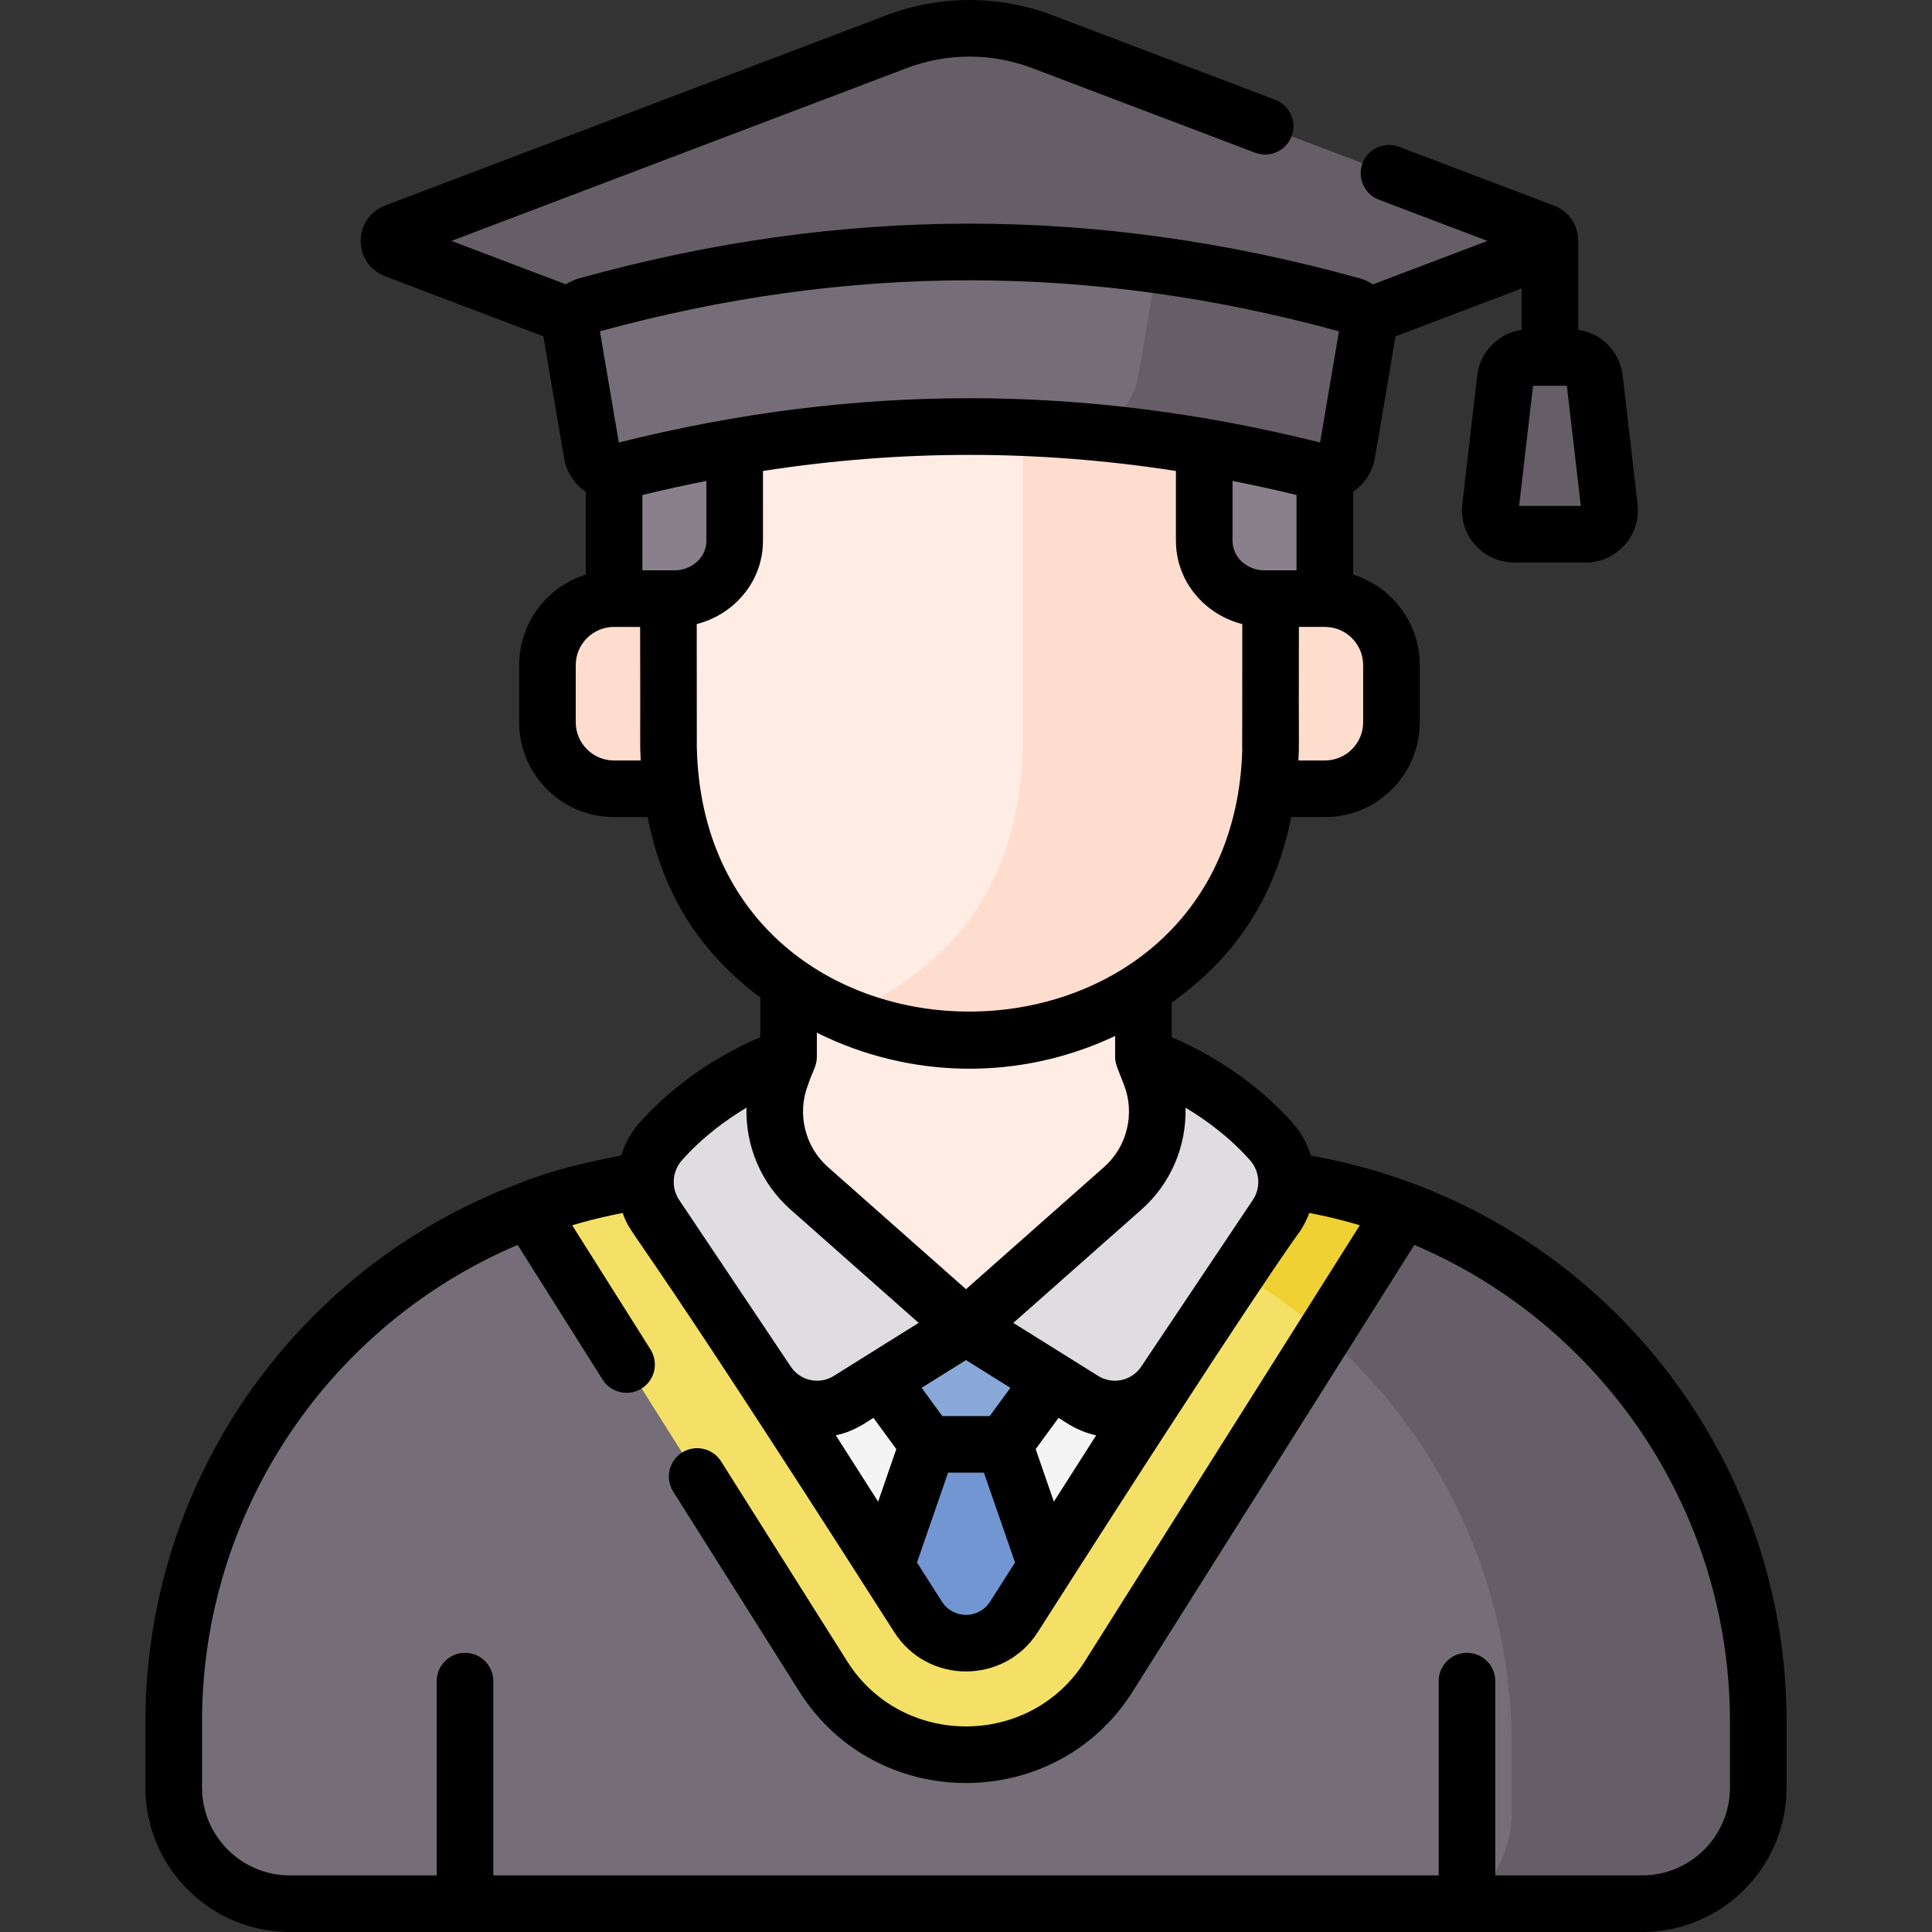
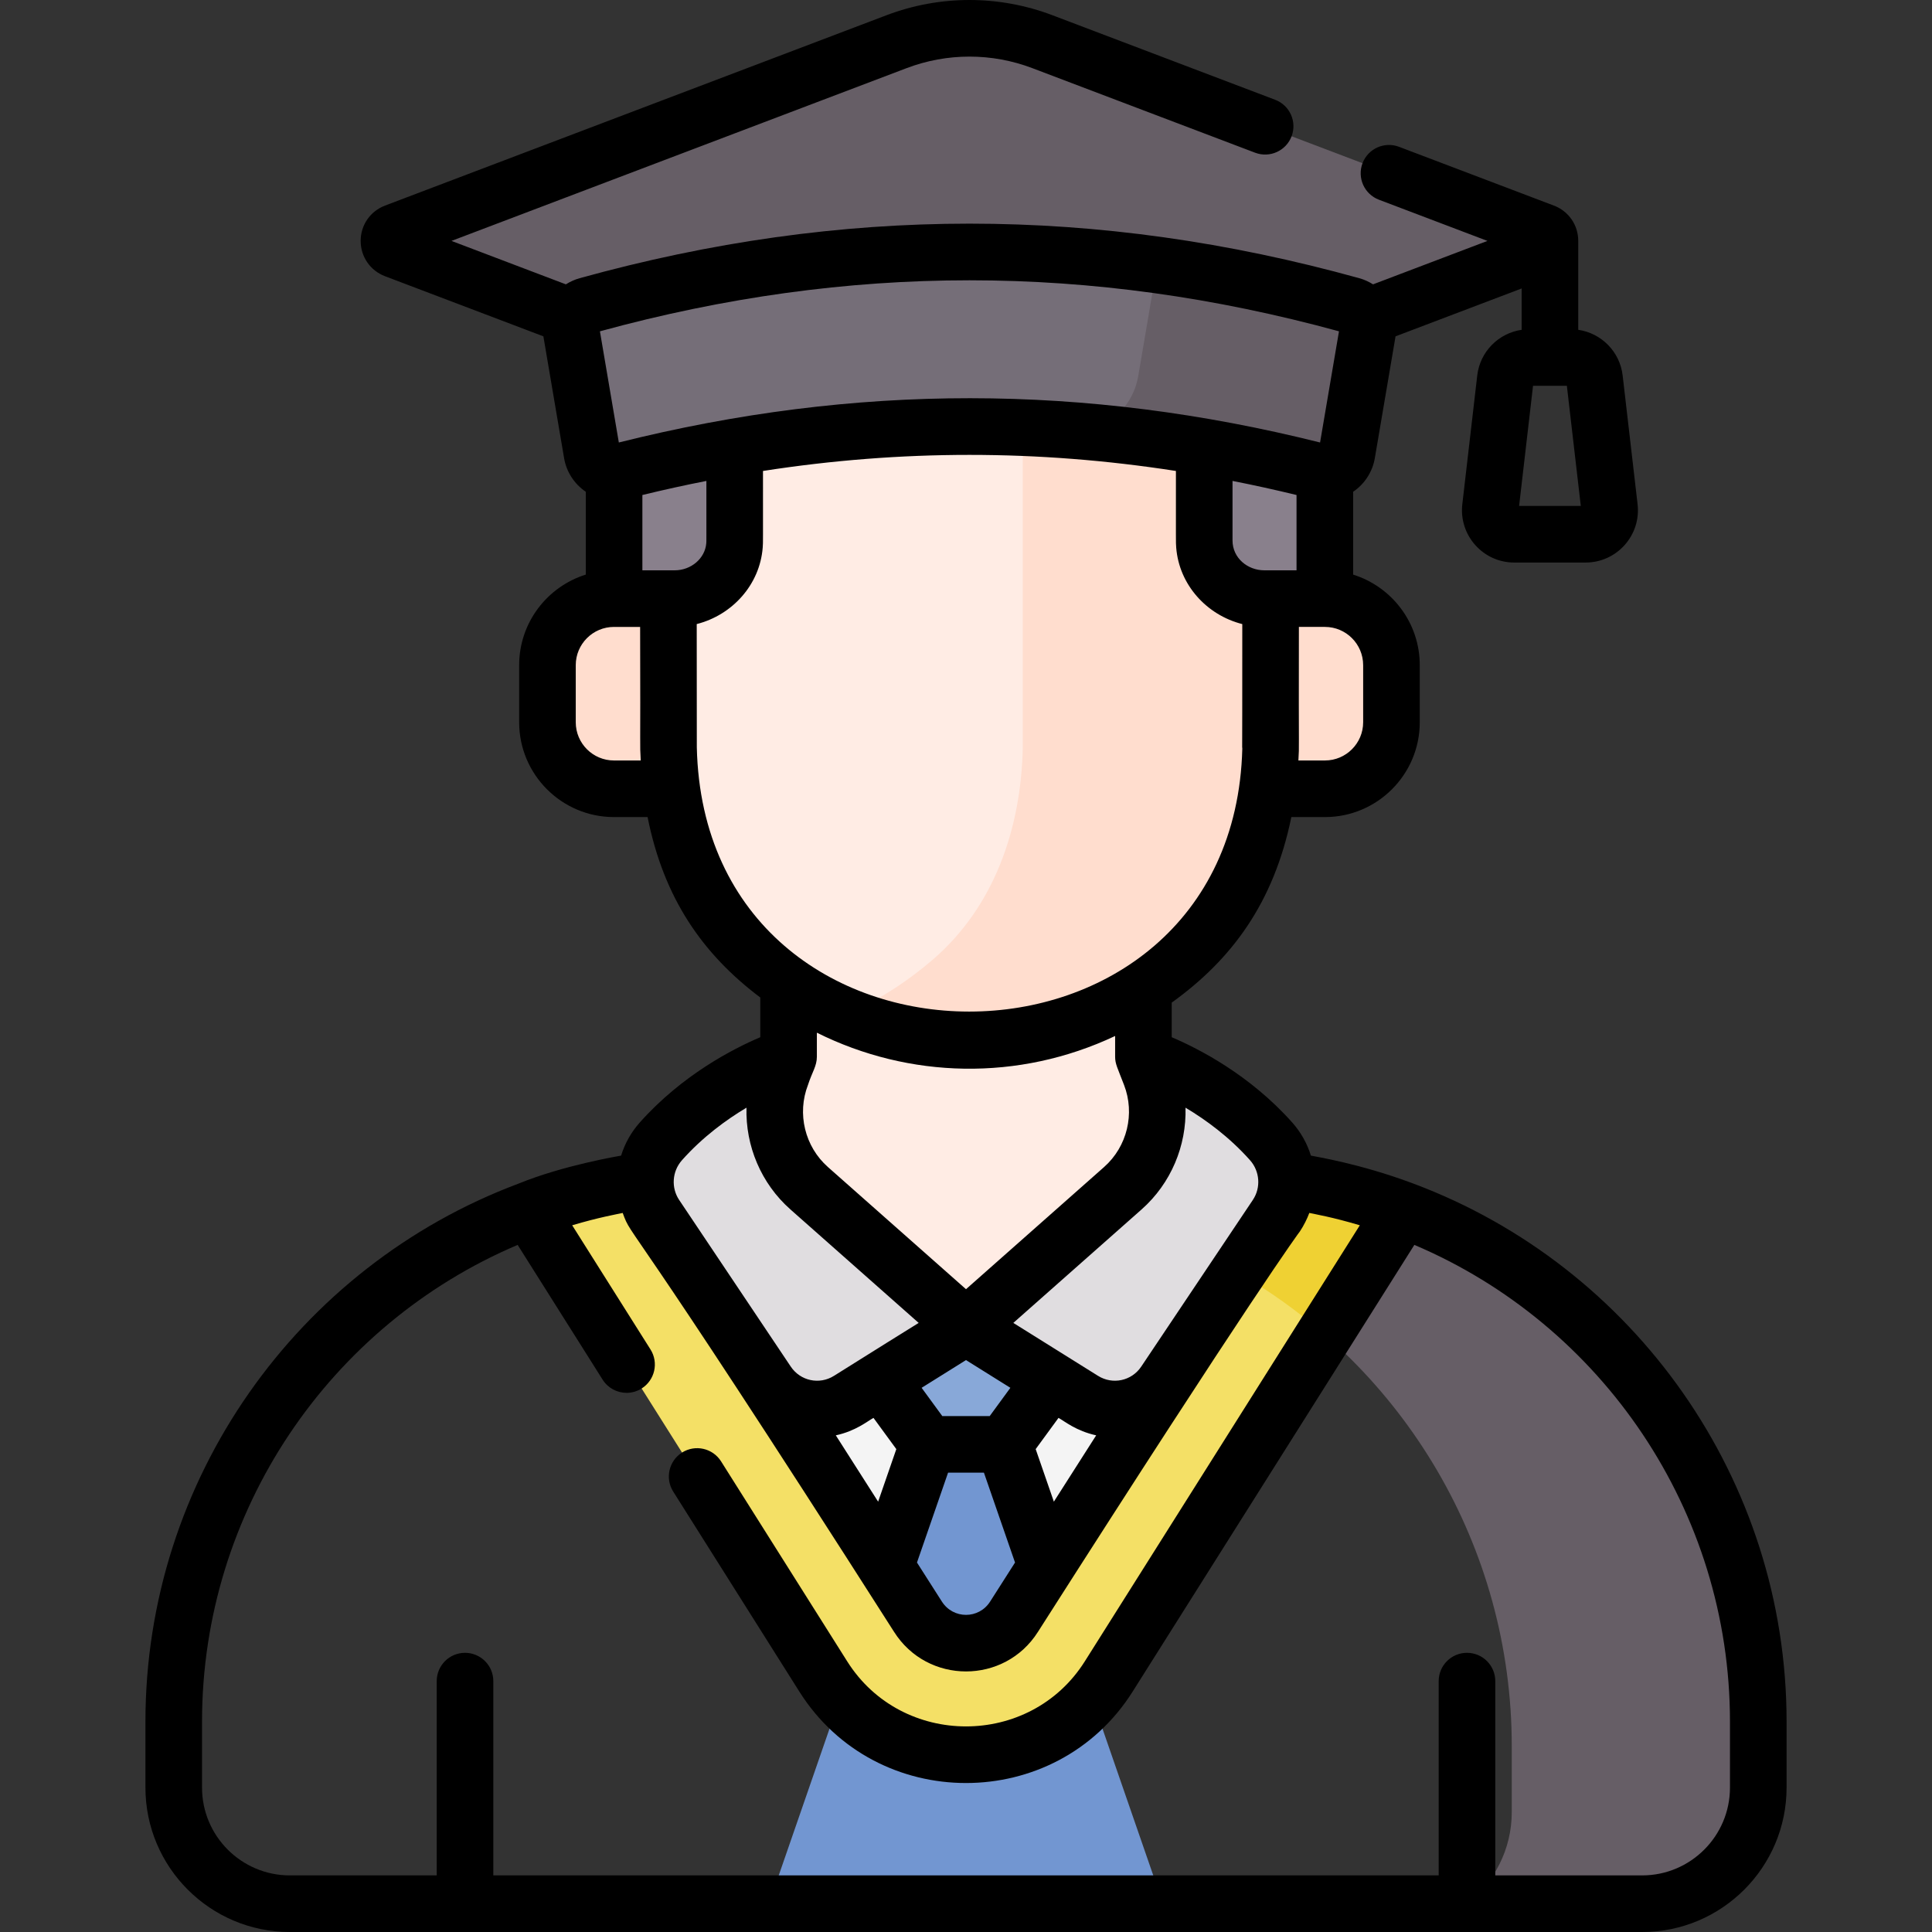
<svg xmlns="http://www.w3.org/2000/svg" id="Capa_1" enable-background="new 0 0 512 512" height="512" viewBox="0 0 512 512" width="512">
  <rect x="0" y="0" width="512" height="512" fill="#333333" stroke="none" />
  <g>
    <g>
      <g>
        <path d="m256 352.335-55.131-48.847c-3.213 2.807-7.145 4.795-11.464 5.624l-25.979 5c-3.462.666-6.872 1.459-10.233 2.36l45.735 71.801 30.813 48.709c5.728 9.056 15.544 14.465 26.26 14.472v-99.119z" fill="#f4f4f4" />
      </g>
      <g>
        <path d="m256 352.335 55.131-48.847c3.213 2.807 7.145 4.795 11.464 5.624l25.979 5c3.462.666 6.872 1.459 10.233 2.36l-45.735 71.801-30.813 48.709c-5.728 9.056-15.544 14.465-26.26 14.472v-99.119z" fill="#f4f4f4" />
        <path d="m266.092 382.774h-10.092-10.092l-42.13 121.726h104.443z" fill="#7296d1" />
-         <path d="m348.574 314.111-7.627-1.468c.128 3.443-.854 6.759-2.668 9.48-.005.007-.009.015-.014.023l-36.063 53.848c-.206.308-33.462 52.435-33.462 52.435-2.959 4.678-7.848 7.02-12.74 7.026-4.892-.006-9.781-2.348-12.74-7.026 0 0-33.255-52.127-33.462-52.435l-36.063-53.848c-.005-.007-.009-.015-.014-.023-1.814-2.721-2.796-6.037-2.668-9.48l-7.627 1.468c-68.14 13.114-117.386 72.742-117.386 142.132v17.492c0 16.991 13.774 30.765 30.765 30.765h358.39c16.991 0 30.765-13.774 30.765-30.765v-17.492c0-69.39-49.246-129.018-117.386-142.132z" fill="#756e78" />
        <g>
          <path d="m348.574 314.111-7.627-1.468c.128 3.443-.854 6.759-2.668 9.48-.005.007-.009.015-.014.023l-10.146 15.15c43.848 25.255 72.514 72.508 72.514 125.447v17.492c0 9.863-4.647 18.636-11.865 24.266h46.427c16.991 0 30.765-13.774 30.765-30.765v-17.492c0-69.391-49.246-129.019-117.386-142.133z" fill="#665e66" />
        </g>
        <path d="m348.574 314.111-7.627-1.468c.128 3.443-.854 6.759-2.668 9.48-.005.007-.009.015-.014.023l-36.063 53.848c-.206.308-33.462 52.435-33.462 52.435-2.959 4.678-7.848 7.02-12.74 7.026-4.892-.006-9.781-2.348-12.74-7.026 0 0-33.255-52.127-33.462-52.435l-36.063-53.848c-.005-.007-.009-.015-.014-.023-1.814-2.721-2.796-6.037-2.668-9.48l-7.627 1.468c-8.024 1.544-15.783 3.741-23.234 6.516l77.987 123.662c8.768 13.903 23.314 20.797 37.821 20.71 14.507.087 29.053-6.807 37.821-20.71l77.987-123.662c-7.451-2.774-15.209-4.971-23.234-6.516z" fill="#f4e066" />
        <path d="m371.808 320.627c-7.451-2.775-15.209-4.972-23.233-6.516l-7.627-1.468c.128 3.443-.854 6.759-2.668 9.48-.005.007-.009.015-.014.023l-10.146 15.15c8.184 4.714 15.837 10.195 22.876 16.335z" fill="#efd133" />
        <g>
          <g>
            <g>
              <path d="m310.027 289.86-7.007-9.823v-63.857h-47.02-47.021v63.857l-7.007 9.823c-7.373 10.337-5.739 24.574 3.785 32.971l50.243 44.297 50.242-44.297c9.524-8.397 11.159-22.635 3.785-32.971z" fill="#ffece4" />
              <path d="m256.048 351.623-.048.03-.048-.03-22.553 14.044 12.509 17.107h10.092 10.092l12.509-17.107z" fill="#88a8d8" />
            </g>
          </g>
        </g>
      </g>
      <g>
        <g>
          <g fill="#ffddce">
            <path d="m188.592 158.64h-25.884c-9.734 0-17.626 7.891-17.626 17.626v15.143c0 9.734 7.891 17.626 17.626 17.626h25.921z" />
            <path d="m351.125 158.64h-25.887v50.394h25.887c9.734 0 17.626-7.891 17.626-17.626v-15.143c0-9.733-7.891-17.625-17.626-17.625z" />
          </g>
          <path d="m336.719 112.385c-3.493-15.55-11.612-29.834-23.853-40.374-13.127-11.304-31.58-21.17-55.956-21.442-24.376.272-42.828 10.138-55.956 21.442-12.241 10.54-20.36 24.824-23.853 40.374l.062 85.745c.461 21.479 7.484 42.152 23.79 56.193 13.128 11.303 31.581 21.17 55.956 21.442 24.376-.272 42.829-10.138 55.956-21.442 16.306-14.04 23.404-34.714 23.865-56.193h-.013v-85.745z" fill="#ffece4" />
          <path d="m336.719 198.131v-85.745c-3.493-15.551-11.612-29.834-23.853-40.374-13.127-11.304-31.581-21.17-55.956-21.442-12.475.139-23.388 2.801-32.841 6.872 9.018 3.884 16.706 9.051 23.115 14.57 12.241 10.54 20.359 24.824 23.853 40.374v85.745h.013c-.461 21.479-7.559 42.152-23.865 56.193-6.409 5.519-14.098 10.685-23.115 14.569 9.452 4.071 20.366 6.733 32.841 6.872 24.376-.272 42.829-10.138 55.956-21.442 16.306-14.04 23.404-34.714 23.865-56.193h-.013z" fill="#ffddce" />
          <path d="m178.779 158.64c8.1 0 15.234-6.028 15.87-14.103.034-.432.051-.869.051-1.31v-31.457c0-8.812 7.187-15.882 15.999-15.867 6.75.011 22.729.877 28.03 2.043 11.984 2.636 24.39 2.635 36.375 0 5.301-1.166 21.28-2.032 28.029-2.043 8.812-.015 15.999 7.055 15.999 15.867v31.457c0 .441.017.878.051 1.31.636 8.075 7.771 14.103 15.87 14.103h16.039v-49.329c0-33.423-27.095-60.519-60.519-60.519h-67.317c-33.423 0-60.519 27.095-60.519 60.519v49.329z" fill="#89808c" />
        </g>
        <path d="m310.71 103.553 98.422-37.361c2.162-.821 2.162-3.879 0-4.7l-132.888-50.443c-12.452-4.727-26.204-4.727-38.656 0l-132.887 50.444c-2.162.821-2.162 3.879 0 4.7l98.422 37.361c.285.108.587.164.892.164h105.802c.306-.001.608-.057.893-.165z" fill="#665e66" />
        <path d="m356.948 120.17c1.903-11.191 3.744-22.017 5.525-32.489.51-2.999-1.317-5.915-4.249-6.728-68.206-18.914-134.413-18.914-202.615 0-2.931.813-4.758 3.729-4.248 6.728 1.781 10.471 3.622 21.297 5.525 32.489.581 3.419 3.954 5.635 7.315 4.779 62.32-15.867 123.109-15.867 185.433 0 3.36.856 6.732-1.36 7.314-4.779z" fill="#756e78" />
        <g>
          <path d="m358.224 80.953c-18.329-5.083-36.514-8.787-54.632-11.137 1.64 1.475 2.497 3.723 2.105 6.03-1.319 7.755-2.667 15.685-4.046 23.793-1.28 7.525-6.972 13.133-13.915 14.746 20.538 1.764 41.132 5.279 61.898 10.566 3.361.856 6.733-1.36 7.315-4.779 1.903-11.191 3.744-22.017 5.525-32.489.509-3.001-1.318-5.917-4.25-6.73z" fill="#665e66" />
        </g>
-         <path d="m420.208 141.58h-18.91c-3.803 0-6.756-3.316-6.318-7.093l3.957-34.116c.372-3.208 3.089-5.628 6.318-5.628h10.996c3.229 0 5.946 2.42 6.318 5.628l3.957 34.116c.438 3.778-2.515 7.093-6.318 7.093z" fill="#665e66" />
      </g>
      <g fill="#e0dde0">
        <path d="m203.331 366.337-29.596-44.191c-4.091-6.109-3.482-14.195 1.41-19.684 14.709-16.506 33.835-22.425 33.835-22.425l-1.852 4.774c-4.099 10.567-1.185 22.569 7.304 30.079l41.521 36.734-30.973 19.353c-7.286 4.551-16.869 2.497-21.649-4.64z" />
        <path d="m308.669 366.337 29.596-44.191c4.091-6.109 3.482-14.195-1.41-19.684-14.709-16.506-33.835-22.425-33.835-22.425l1.852 4.774c4.099 10.567 1.185 22.569-7.304 30.079l-41.521 36.734 30.973 19.353c7.286 4.551 16.869 2.497 21.649-4.64z" />
      </g>
    </g>
    <path d="m374.641 313.69c-.144-.059-.289-.112-.435-.162-14.11-5.241-25.352-6.944-26.804-7.28-.98-3.17-2.627-6.173-4.947-8.777-11.211-12.579-24.658-19.504-31.934-22.597v-9.174c15.892-11.422 27.033-26.406 31.7-49.166h8.905c13.854 0 25.126-11.271 25.126-25.125v-15.143c0-11.248-7.43-20.794-17.657-23.987v-21.956c3.038-2.053 5.132-5.277 5.747-8.897l5.492-32.295 33.419-12.686v10.956c-6.128.891-11.033 5.788-11.767 12.104l-3.957 34.118c-.949 8.2 5.457 15.456 13.768 15.456h18.91c8.256 0 14.726-7.201 13.768-15.458l-3.957-34.116c-.733-6.315-5.638-11.213-11.767-12.104v-23.535c0-.009.001-.017.001-.026-.001-4.197-2.537-7.871-6.46-9.359l-41.036-15.577c-3.875-1.472-8.204.478-9.674 4.35-1.47 3.873.478 8.204 4.35 9.674l28.756 10.915-30.321 11.51c-1.102-.702-2.319-1.26-3.641-1.627-69.52-19.279-137.107-19.277-206.621 0-1.322.366-2.54.925-3.642 1.627l-30.321-11.51 120.609-45.783c10.744-4.08 22.583-4.081 33.331 0l59.028 22.407c3.875 1.473 8.203-.478 9.674-4.35 1.47-3.873-.478-8.204-4.35-9.674l-59.028-22.406c-14.182-5.383-29.799-5.383-43.979 0l-132.886 50.443c-3.925 1.489-6.461 5.163-6.461 9.36-.001 4.197 2.534 7.873 6.46 9.364l41.959 15.927 5.493 32.294c.615 3.62 2.709 6.845 5.747 8.897v21.951c-10.219 3.188-17.657 12.738-17.657 23.992v15.143c0 13.853 11.271 25.125 25.126 25.125h8.907c4.284 21.477 14.535 36.271 29.864 47.814v10.527c-7.277 3.092-20.724 10.019-31.933 22.597-2.32 2.603-3.967 5.606-4.947 8.776-.359.083-15.181 2.513-27.242 7.443-58.511 21.939-98.817 78.368-98.817 142.553v17.492c0 21.099 17.166 38.265 38.265 38.265h358.39c21.099 0 38.265-17.166 38.265-38.265v-17.492c0-64.187-40.307-120.616-98.819-142.553zm40.595-211.447 3.692 31.837h-16.351l3.692-31.837zm-101.064 191.305c5.385 3.21 11.605 7.757 17.083 13.903 2.64 2.964 2.917 7.304.787 10.506-.002.004-.004.008-.007.012-.019.028-.037.056-.055.085l-29.537 44.104c-.001.002-.003.004-.004.006-2.543 3.797-7.571 4.873-11.443 2.452-7.144-4.464-18.087-11.301-22.455-14.03l33.998-30.079c7.799-6.902 11.92-16.882 11.633-26.959zm-23.672 86.834c-2.458 3.851-6.029 9.447-11.215 17.575l-4.82-13.927 6.051-8.276c1.64.9 4.634 3.453 9.984 4.628zm7.381-92.86c2.949 7.605.827 16.346-5.282 21.75l-36.599 32.38-36.598-32.38c-6.109-5.404-8.232-14.144-5.282-21.749 1.117-3.467 2.359-4.982 2.359-7.487v-6.362c24.435 12.185 53.408 12.959 79.041.874v5.488c0 1.921.604 2.906 2.361 7.486zm-41.881 72.915 11.76 7.348-5.475 7.488h-12.57l-5.475-7.488zm-4.751 29.836h9.503l8.242 23.814c-2.04 3.198-4.23 6.63-6.591 10.331-2.977 4.705-9.801 4.748-12.819-.024-2.356-3.692-4.54-7.116-6.576-10.307zm92.345-239.133h-8.54c-4.398 0-8.422-3.232-8.422-7.913v-15.777c5.642 1.111 11.295 2.354 16.962 3.733zm17.657 25.126v15.143c0 5.583-4.543 10.125-10.126 10.125h-7.036c.265-5.159.05 1.589.13-35.394h6.875c.005 0 .01-.001.016-.001s.01.001.016.001c5.582 0 10.125 4.543 10.125 10.126zm-6.406-88.465-5.011 29.464c-62.26-15.583-123.076-15.71-185.836-.001l-5.011-29.463c65.88-18.028 129.975-18.028 195.858 0zm-192.137 113.734c-5.583 0-10.126-4.542-10.126-10.125v-15.143c0-5.583 4.543-10.126 10.126-10.126h.031 6.902c.115 36.076-.122 29.689.163 35.394zm7.531-50.395v-19.958c5.667-1.379 11.32-2.623 16.962-3.733-.01 16.831.022 15.846-.028 16.499-.317 4.033-4.005 7.192-8.393 7.192-.156 0-9.109 0-8.541 0zm14.425 46.906-.023-32.661c9.444-2.403 16.712-10.432 17.485-20.257.132-1.667.05-1.028.075-20.319 36.601-5.678 72.83-5.678 109.432.001.025 19.072-.057 18.657.075 20.315.774 9.836 8.055 17.871 17.512 20.266.003 43.974-.085 30.327.005 32.999-2.396 92.847-142.483 93.109-144.561-.344zm-3.919 109.405c5.477-6.147 11.698-10.694 17.083-13.904-.286 10.076 3.834 20.058 11.635 26.96l33.998 30.079c-4.59 2.848-10.684 6.646-22.455 14.03-3.871 2.42-8.897 1.345-11.441-2.449l-29.543-44.113c-.019-.029-.038-.057-.057-.086-.002-.003-.004-.007-.006-.01-2.087-3.136-1.904-7.488.786-10.507zm56.79 76.58-4.82 13.927c-5.187-8.129-8.758-13.725-11.216-17.576 5.34-1.173 8.288-3.697 9.985-4.626zm220.925 89.704c0 12.829-10.436 23.265-23.265 23.265h-38.93v-51.484c0-4.143-3.357-7.5-7.5-7.5s-7.5 3.357-7.5 7.5v51.484h-250.53v-51.484c0-4.143-3.357-7.5-7.5-7.5s-7.5 3.357-7.5 7.5v51.484h-38.93c-12.829 0-23.265-10.436-23.265-23.265v-17.492c0-55.849 33.853-105.183 83.64-126.331l22.518 35.707c1.426 2.262 3.861 3.5 6.351 3.5 1.367 0 2.752-.374 3.994-1.157 3.503-2.209 4.553-6.841 2.343-10.345l-20.751-32.905c7.099-2.112 11.968-2.958 13.386-3.269 2.704 7.381-.879-3.079 71.902 110.995 8.875 14.033 29.308 13.988 38.141.024 57.014-89.37 69.333-106.063 69.433-106.143 1.017-1.525 1.937-3.386 2.483-4.877 1.54.337 6.063 1.09 13.386 3.268l-72.888 115.577c-14.49 22.976-48.47 22.97-62.955 0l-33.427-53.005c-2.209-3.504-6.841-4.552-10.345-2.343-3.503 2.209-4.553 6.841-2.343 10.345l33.427 53.005c20.376 32.308 67.954 32.309 88.329 0l74.655-118.38c49.787 21.148 83.64 70.482 83.64 126.332v17.494z" />
  </g>
</svg>